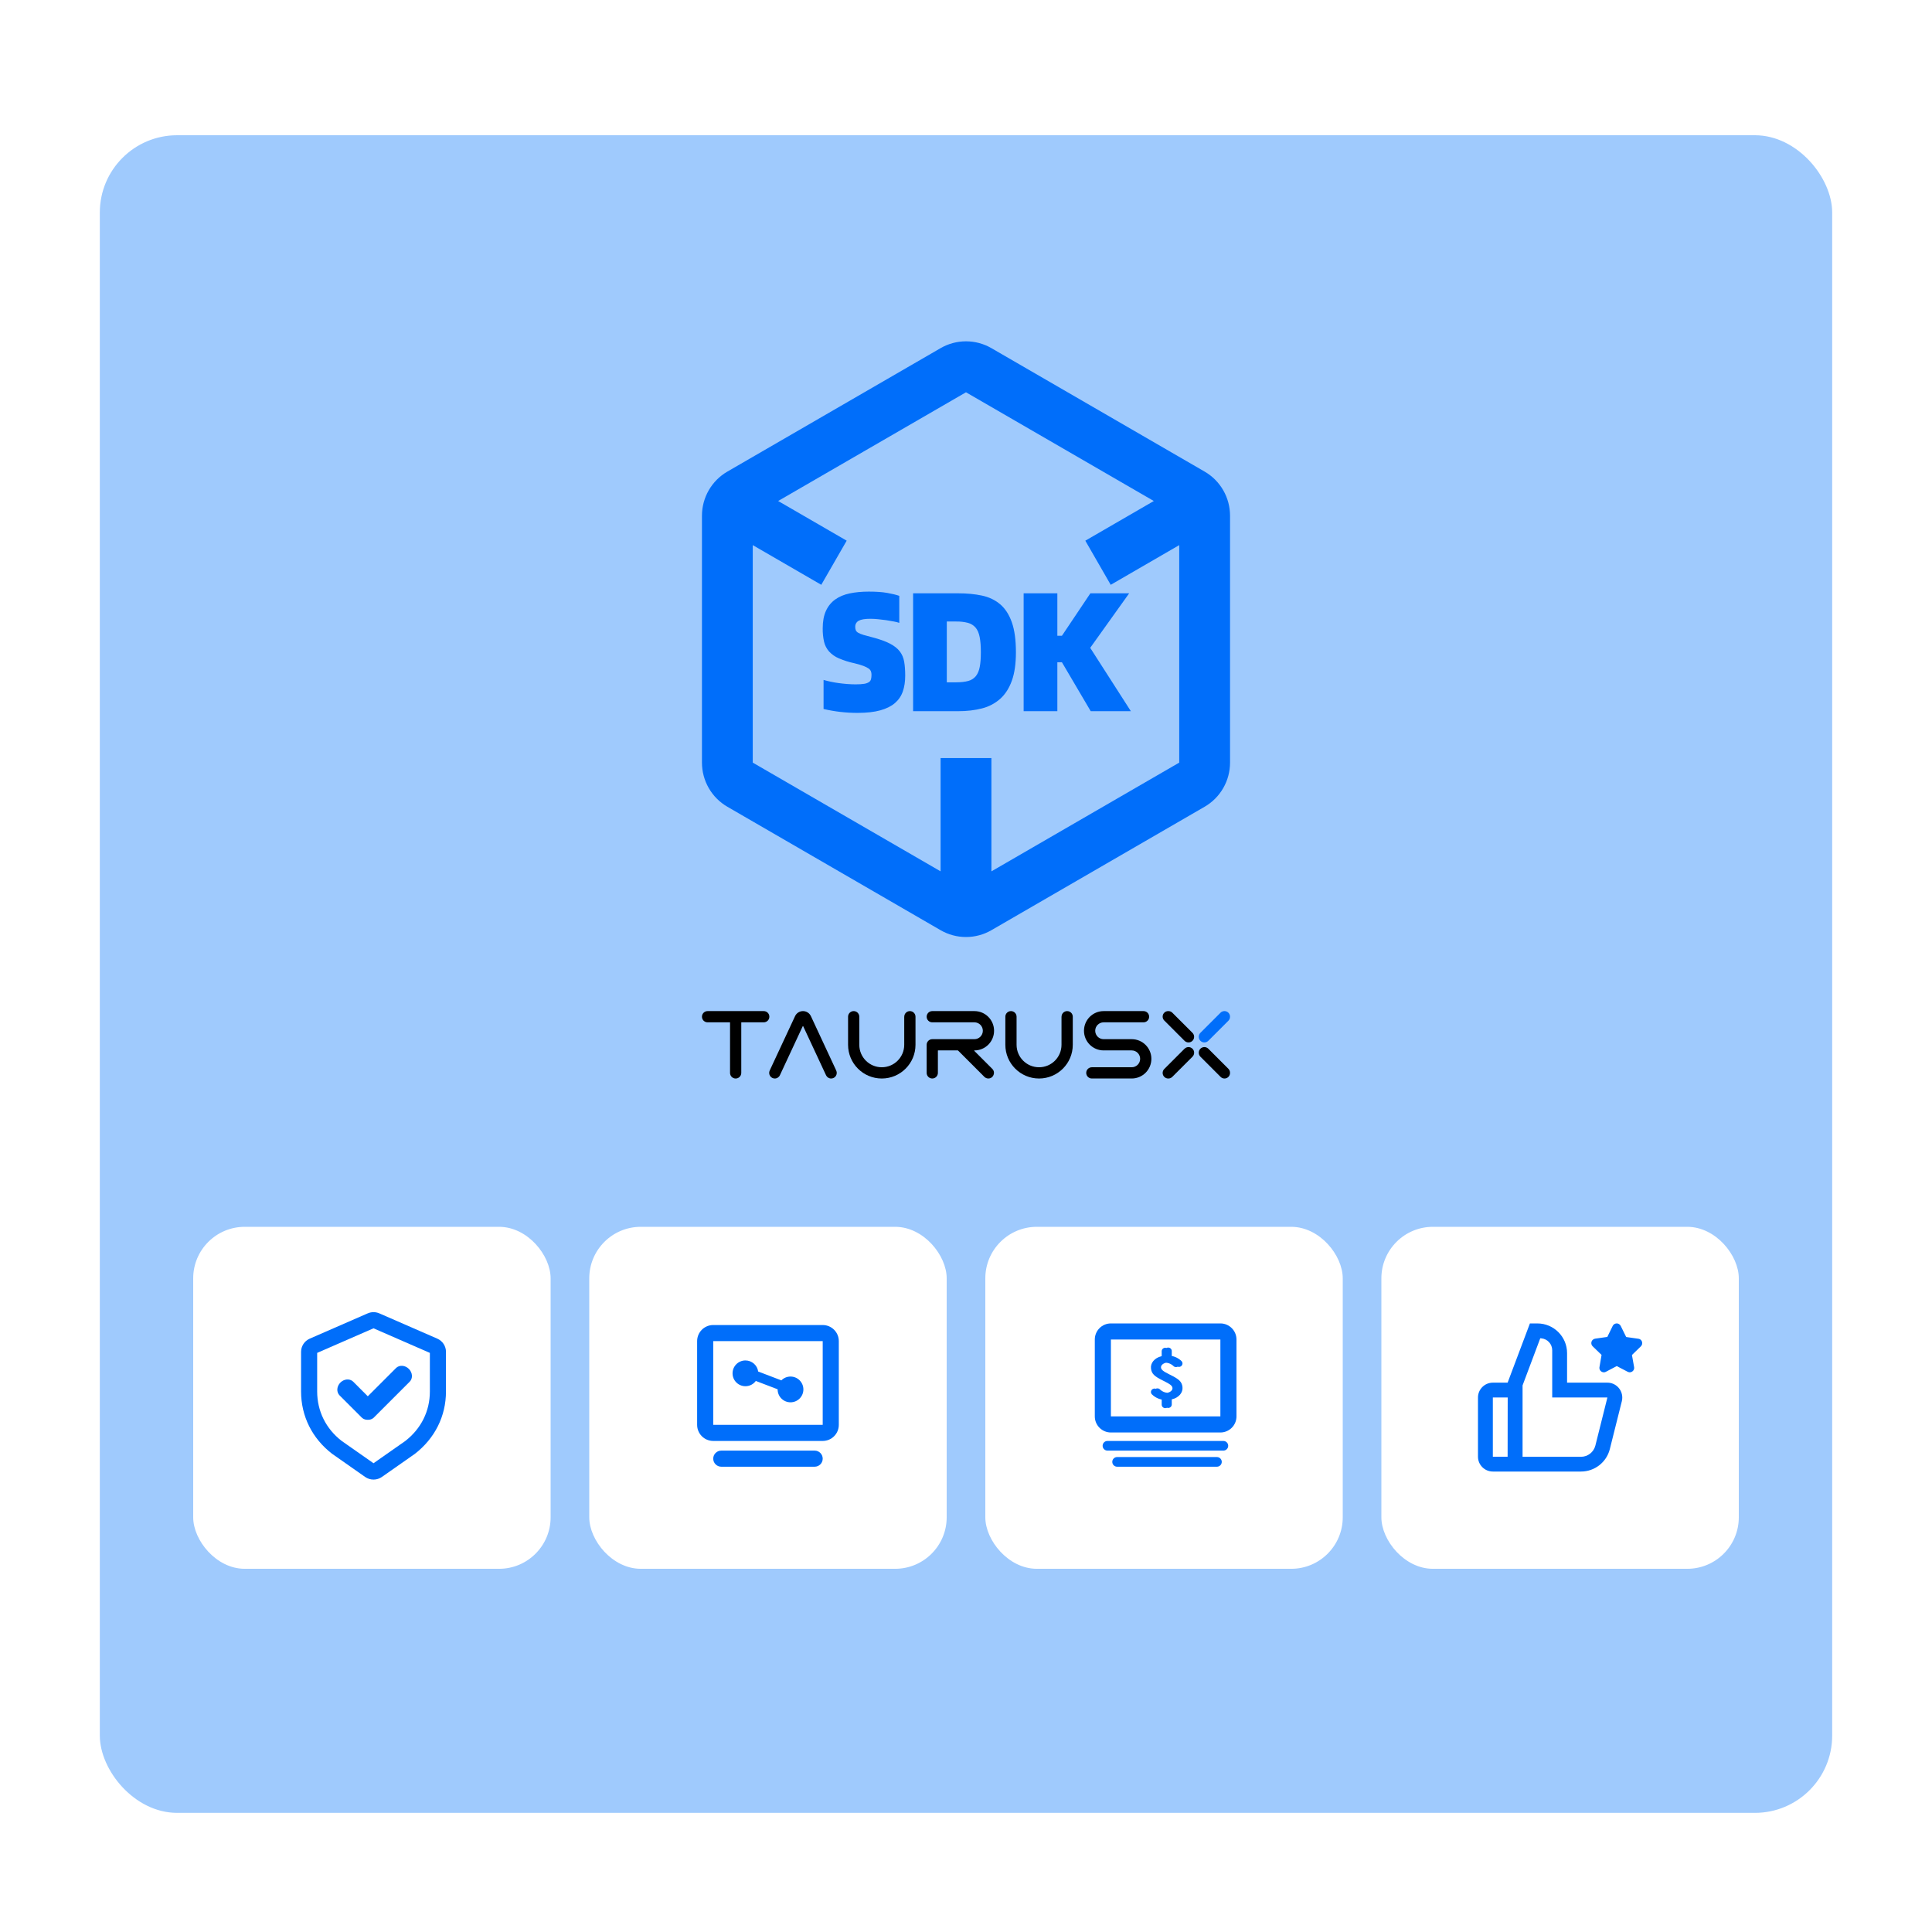
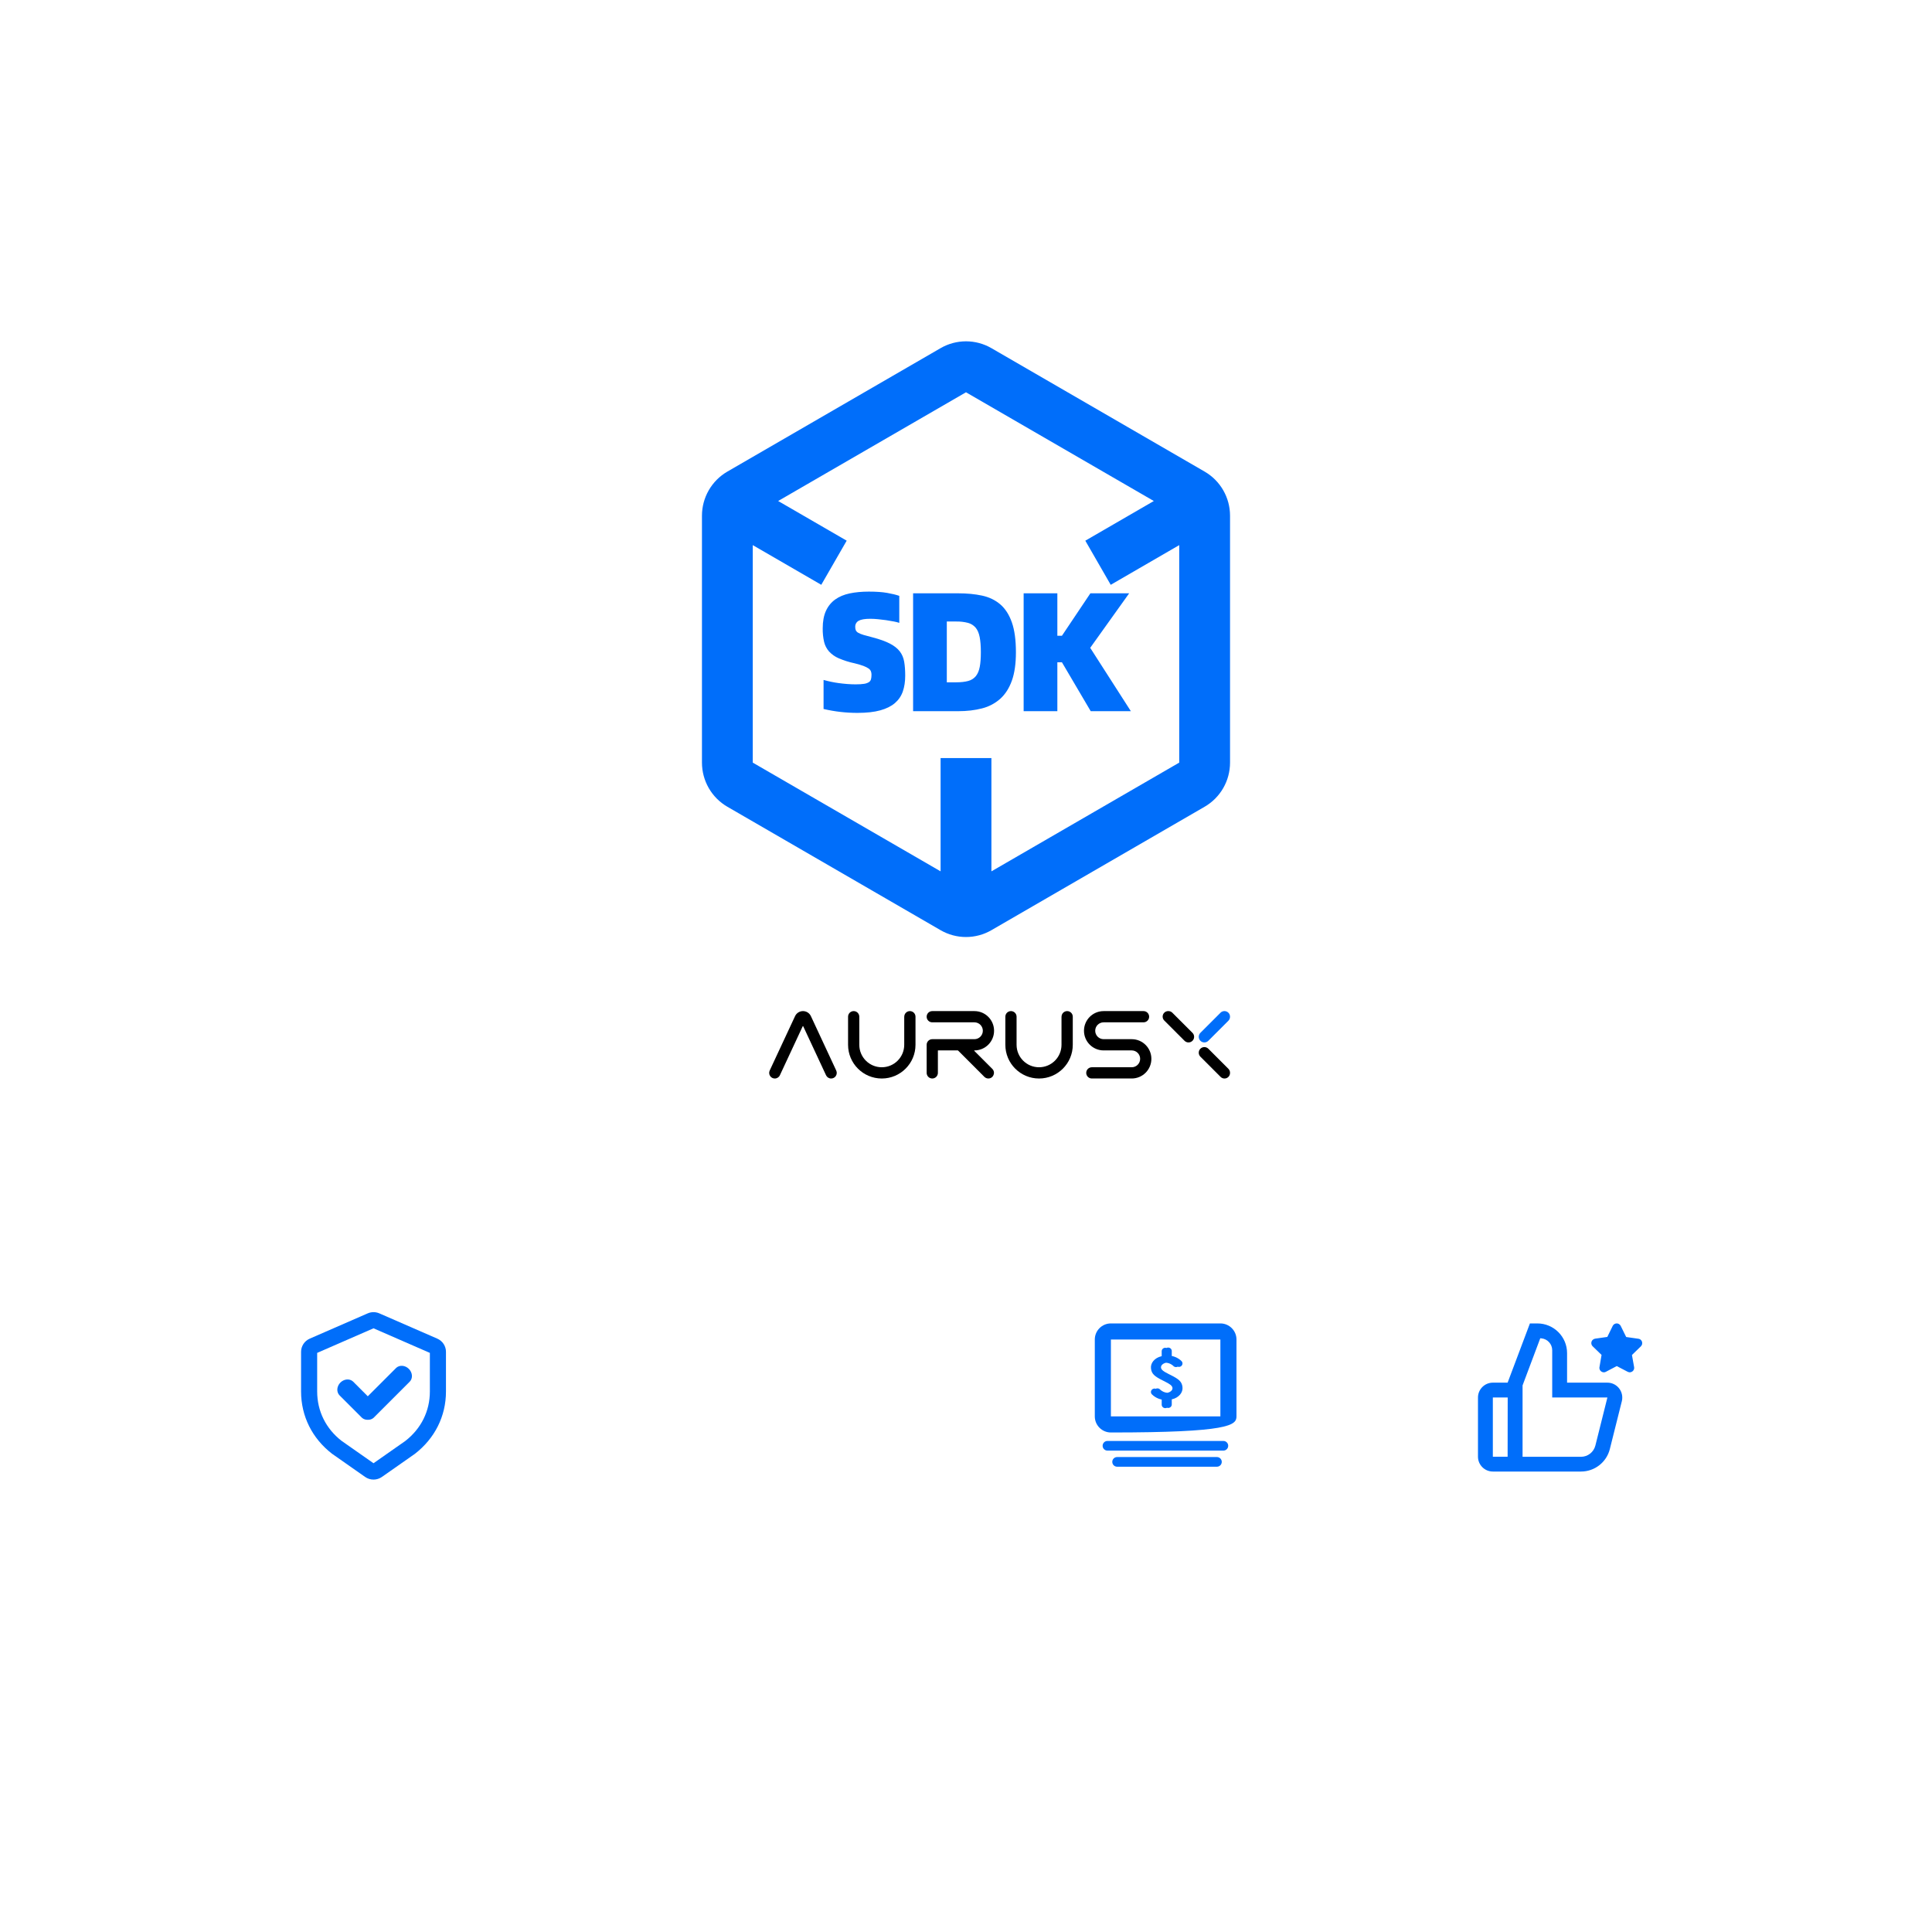
<svg xmlns="http://www.w3.org/2000/svg" width="600" height="600" viewBox="0 0 600 600" fill="none">
  <g filter="url(#filter0_d_1228_2903)">
-     <rect x="31" y="30" width="538" height="521" rx="24" fill="#9FCAFD" />
-   </g>
-   <path d="M237.192 314.006H219.744C218.779 314.006 218 314.785 218 315.75C218 316.715 218.779 317.494 219.744 317.494H226.65C226.688 317.494 226.721 317.527 226.721 317.566V333.198C226.721 334.163 227.5 334.942 228.465 334.942C229.431 334.942 230.209 334.163 230.209 333.198V317.566C230.209 317.527 230.242 317.494 230.281 317.494H237.186C238.152 317.494 238.931 316.715 238.931 315.75C238.936 314.785 238.157 314.006 237.192 314.006Z" fill="black" />
+     </g>
  <path d="M249.373 314.005C248.32 314.005 247.36 314.614 246.916 315.569L239.04 332.457C238.502 333.614 239.347 334.941 240.619 334.941C241.299 334.941 241.914 334.546 242.199 333.932L249.302 318.695C249.329 318.64 249.406 318.64 249.434 318.695L256.537 333.932C256.822 334.546 257.442 334.941 258.116 334.941C259.394 334.941 260.239 333.614 259.696 332.457L251.83 315.569C251.386 314.614 250.426 314.005 249.373 314.005Z" fill="black" />
  <path d="M340.129 320.11C340.129 318.662 341.303 317.494 342.745 317.494H355.13C356.096 317.494 356.875 316.715 356.875 315.75C356.875 314.784 356.096 314.005 355.13 314.005H342.745C339.372 314.005 336.641 316.737 336.641 320.11C336.641 323.483 339.372 326.215 342.745 326.215H351.466C352.914 326.215 354.083 327.389 354.083 328.831C354.083 330.279 352.909 331.447 351.466 331.447H339.081C338.116 331.447 337.337 332.226 337.337 333.192C337.337 334.157 338.116 334.936 339.081 334.936H351.466C354.84 334.936 357.571 332.204 357.571 328.831C357.571 325.458 354.84 322.726 351.466 322.726H342.745C341.297 322.726 340.129 321.553 340.129 320.11Z" fill="black" />
  <path d="M280.817 315.75V324.471C280.817 328.327 277.691 331.447 273.84 331.447C269.984 331.447 266.863 328.321 266.863 324.471V315.75C266.863 314.784 266.085 314.005 265.119 314.005C264.154 314.005 263.375 314.784 263.375 315.75V324.471C263.375 330.252 268.059 334.941 273.846 334.941C279.627 334.941 284.316 330.257 284.316 324.471V315.75C284.316 314.784 283.538 314.005 282.572 314.005C281.607 314.005 280.828 314.784 280.828 315.75H280.817Z" fill="black" />
  <path d="M329.661 315.75V324.471C329.661 328.327 326.534 331.447 322.684 331.447C318.828 331.447 315.707 328.321 315.707 324.471V315.75C315.707 314.784 314.928 314.005 313.963 314.005C312.998 314.005 312.219 314.784 312.219 315.75V324.471C312.219 330.252 316.903 334.941 322.689 334.941C328.471 334.941 333.16 330.257 333.16 324.471V315.75C333.16 314.784 332.381 314.005 331.416 314.005C330.451 314.005 329.672 314.784 329.672 315.75H329.661Z" fill="black" />
  <path d="M372.791 328.161L379.072 334.442C379.395 334.765 379.829 334.941 380.284 334.941C381.227 334.941 381.995 334.173 381.995 333.23V333.142C381.995 332.686 381.814 332.253 381.496 331.93L375.26 325.693C374.579 325.013 373.471 325.013 372.791 325.693C372.111 326.373 372.111 327.481 372.791 328.161Z" fill="black" />
  <path d="M370.329 320.757L364.076 314.504C363.758 314.186 363.325 314.005 362.869 314.005H362.782C361.838 314.005 361.07 314.773 361.07 315.717C361.07 316.172 361.251 316.605 361.569 316.929L367.866 323.226C368.546 323.906 369.654 323.906 370.334 323.226C371.015 322.545 371.015 321.437 370.334 320.757H370.329Z" fill="black" />
  <path d="M379.039 314.51L372.791 320.757C372.111 321.438 372.111 322.546 372.791 323.226C373.471 323.906 374.579 323.906 375.26 323.226L381.49 316.995C381.814 316.671 381.995 316.227 381.995 315.772V315.733C381.995 314.779 381.222 314 380.262 314C379.801 314 379.362 314.181 379.039 314.505V314.51Z" fill="#006EFA" />
-   <path d="M367.866 325.693L361.575 331.984C361.251 332.308 361.07 332.752 361.07 333.208C361.07 334.162 361.844 334.941 362.804 334.941H362.842C363.303 334.941 363.741 334.76 364.065 334.436L370.34 328.161C371.02 327.481 371.02 326.373 370.34 325.693C369.66 325.013 368.552 325.013 367.872 325.693H367.866Z" fill="black" />
  <path d="M308.185 331.963L302.563 326.341C302.519 326.297 302.552 326.22 302.613 326.22C305.986 326.22 308.717 323.489 308.717 320.116C308.717 316.737 305.986 314.005 302.613 314.005H289.525C288.56 314.005 287.781 314.784 287.781 315.75C287.781 316.715 288.56 317.494 289.525 317.494H302.613C304.061 317.494 305.229 318.668 305.229 320.11C305.229 321.558 304.055 322.726 302.613 322.726H289.525C288.56 322.726 287.781 323.505 287.781 324.471V333.192C287.781 334.157 288.56 334.936 289.525 334.936C290.491 334.936 291.27 334.157 291.27 333.192V326.286C291.27 326.248 291.303 326.215 291.341 326.215H297.468C297.468 326.215 297.506 326.22 297.517 326.237L305.706 334.426C306.035 334.755 306.479 334.936 306.94 334.936C308.492 334.936 309.271 333.055 308.174 331.958L308.185 331.963Z" fill="black" />
  <path d="M307.891 108.12L374.109 146.458C376.508 147.847 378.5 149.844 379.886 152.25C381.271 154.656 382 157.384 382 160.162V236.838C382 239.616 381.271 242.344 379.886 244.75C378.5 247.156 376.508 249.153 374.109 250.542L307.891 288.88C305.492 290.269 302.77 291 300 291C297.23 291 294.508 290.269 292.109 288.88L225.891 250.542C223.492 249.153 221.5 247.156 220.114 244.75C218.729 242.344 218 239.616 218 236.838V160.162C218 157.384 218.729 154.656 220.114 152.25C221.5 149.844 223.492 147.847 225.891 146.458L292.109 108.12C294.508 106.731 297.23 106 300 106C302.77 106 305.492 106.731 307.891 108.12ZM300 121.824L241.662 155.589L262.945 167.911L255.055 181.615L233.776 169.293V236.838L292.109 270.602V235.424H307.891V270.608L366.219 236.838V169.293L344.945 181.62L337.055 167.916L358.328 155.594L300 121.83V121.824ZM269.81 183.73C272.093 183.73 273.987 183.862 275.492 184.126C277.001 184.39 278.264 184.696 279.279 185.049V193.436C278.738 193.255 278.184 193.114 277.622 193.014C275.995 192.695 274.354 192.457 272.703 192.302C271.9 192.218 271.092 192.174 270.284 192.17C268.6 192.17 267.401 192.371 266.68 192.777C266.336 192.961 266.051 193.24 265.86 193.581C265.669 193.922 265.579 194.311 265.602 194.702C265.591 195.063 265.653 195.422 265.786 195.757C265.954 196.086 266.221 196.353 266.549 196.522C266.938 196.749 267.48 196.97 268.179 197.181C268.884 197.392 269.794 197.64 270.915 197.92C273.198 198.516 275.013 199.17 276.36 199.871C277.711 200.573 278.737 201.385 279.437 202.298C280.142 203.21 280.594 204.287 280.805 205.516C281.015 206.745 281.12 208.19 281.12 209.841C281.12 211.671 280.878 213.296 280.384 214.72C279.895 216.144 279.079 217.347 277.938 218.334C276.801 219.32 275.281 220.074 273.387 220.602C271.494 221.129 269.126 221.393 266.286 221.393C262.744 221.396 259.214 220.989 255.765 220.18V211.16C257.292 211.596 258.847 211.922 260.42 212.136C261.315 212.257 262.219 212.357 263.129 212.426C264.045 212.494 264.902 212.531 265.707 212.531C266.796 212.531 267.664 212.478 268.311 212.373C268.839 212.309 269.349 212.139 269.81 211.872C270.147 211.662 270.391 211.332 270.494 210.949C270.599 210.564 270.652 210.089 270.652 209.525C270.657 209.164 270.594 208.807 270.468 208.47C270.312 208.113 270.056 207.811 269.731 207.599C269.363 207.335 268.837 207.072 268.153 206.808C267.25 206.478 266.328 206.205 265.391 205.99C263.705 205.634 262.058 205.113 260.473 204.434C259.324 203.948 258.292 203.219 257.448 202.298C256.706 201.443 256.183 200.42 255.923 199.318C255.617 197.941 255.476 196.534 255.502 195.124C255.502 192.977 255.838 191.178 256.501 189.717C257.169 188.256 258.127 187.08 259.368 186.183C260.615 185.286 262.125 184.653 263.892 184.284C265.665 183.915 267.638 183.73 269.81 183.73ZM297.564 184.258C300.3 184.258 302.772 184.495 304.982 184.97C307.191 185.445 309.074 186.352 310.637 187.686C312.199 189.021 313.398 190.888 314.24 193.278C315.082 195.667 315.503 198.764 315.503 202.562C315.503 206.112 315.082 209.06 314.24 211.397C313.398 213.734 312.199 215.606 310.637 217.015C309.019 218.452 307.079 219.474 304.982 219.995C302.772 220.575 300.3 220.866 297.564 220.866H283.572V184.258H297.564ZM328.37 184.258V197.445H329.79L338.628 184.258H350.674L338.575 201.19L351.2 220.866H338.733L329.79 205.674H328.37V220.866H317.901V184.258H328.37ZM296.933 193.014H294.04V211.898H296.933C298.443 211.898 299.695 211.756 300.694 211.476C301.623 211.24 302.452 210.714 303.062 209.973C303.64 209.25 304.045 208.295 304.271 207.098C304.498 205.901 304.613 204.392 304.613 202.562C304.613 200.663 304.492 199.091 304.245 197.841C303.998 196.59 303.577 195.615 302.983 194.913C302.36 194.193 301.535 193.678 300.615 193.436C299.413 193.128 298.174 192.986 296.933 193.014Z" fill="#006EFA" />
  <rect x="60" y="381" width="111" height="106.204" rx="16" fill="white" />
  <rect x="183" y="381" width="111" height="106.204" rx="16" fill="white" />
  <rect x="306" y="381" width="111" height="106.204" rx="16" fill="white" />
  <rect x="429" y="381" width="111" height="106.204" rx="16" fill="white" />
  <path d="M499.193 429.397H486.668V420.213C486.668 415.142 482.545 411.003 477.437 411.003H475.129L468.205 429.397H463.616C461.074 429.397 459 431.466 459 434.002V452.395C459 454.93 461.074 457 463.616 457H490.999C495.225 457 498.908 454.128 499.945 450.041L503.679 435.14C503.783 434.778 503.809 434.39 503.809 434.027C503.809 431.466 501.734 429.397 499.193 429.397ZM468.205 452.395H463.616V434.002H468.231L468.205 452.395ZM495.459 448.929C494.94 450.972 493.099 452.421 490.999 452.421H472.847V430.25L478.344 415.608L478.682 415.634C480.574 415.815 482.053 417.393 482.053 419.333V434.002H499.193L495.459 448.929ZM508.839 415.763L505.027 415.22L503.316 411.753C503.186 411.495 502.979 411.288 502.719 411.158C502.045 410.796 501.215 411.081 500.852 411.753L499.167 415.194L495.355 415.737C495.07 415.789 494.811 415.918 494.603 416.125C494.059 416.669 494.059 417.548 494.603 418.091L497.378 420.782L496.729 424.585C496.729 424.662 496.704 424.74 496.704 424.792C496.704 425.542 497.3 426.163 498.078 426.189C498.311 426.189 498.519 426.137 498.7 426.034L502.097 424.249L505.52 426.034C505.779 426.163 506.065 426.215 506.35 426.163C507.102 426.034 507.62 425.335 507.491 424.585L506.817 420.808L509.591 418.117C509.799 417.91 509.954 417.626 509.98 417.341C510.11 416.565 509.591 415.867 508.839 415.763Z" fill="#006EFA" />
  <path fill-rule="evenodd" clip-rule="evenodd" d="M116 407.5C115.377 407.5 114.761 407.629 114.19 407.878L113.89 408.01L96.19 415.732C95.391 416.08 94.711 416.653 94.233 417.379C93.755 418.106 93.5 418.955 93.5 419.824V432.131C93.5 439.829 96.971 446.709 103.074 451.443L103.083 451.451L113.407 458.683C114.166 459.215 115.072 459.5 116 459.5C116.928 459.5 117.834 459.215 118.593 458.683L128.839 451.508L128.848 451.501C135.028 446.709 138.5 439.829 138.5 432.131V419.825C138.5 418.956 138.245 418.106 137.768 417.379C137.29 416.652 136.609 416.08 135.81 415.731L117.81 407.878C117.239 407.629 116.623 407.5 116 407.5ZM98.5 432.129V420.152L116 412.517L133.5 420.152V432.131C133.5 438.268 130.762 443.709 125.86 447.516L116 454.418L106.061 447.458C101.239 443.707 98.5 438.267 98.5 432.129ZM125.032 424.175C125.744 424.248 126.437 424.586 126.972 425.121C127.251 425.4 127.479 425.724 127.642 426.075C127.806 426.426 127.903 426.797 127.927 427.167C127.951 427.537 127.901 427.899 127.782 428.232C127.662 428.564 127.475 428.861 127.23 429.106L116.116 440.22L115.971 440.355C115.499 440.756 114.88 440.958 114.223 440.928C113.566 440.958 112.946 440.756 112.474 440.355L112.329 440.22L105.457 433.349C105.212 433.104 105.025 432.807 104.906 432.474C104.786 432.142 104.737 431.78 104.761 431.41C104.785 431.04 104.881 430.669 105.045 430.318C105.209 429.967 105.436 429.643 105.715 429.364C106.25 428.829 106.943 428.491 107.655 428.418C108.367 428.345 109.046 428.543 109.555 428.972L109.7 429.106L114.222 433.629L122.988 424.863L123.133 424.729C123.642 424.3 124.32 424.103 125.032 424.175Z" fill="#006EFA" />
-   <path fill-rule="evenodd" clip-rule="evenodd" d="M379 416H345V439.871H379V416ZM345 411C342.239 411 340 413.239 340 416V439.871C340 442.633 342.239 444.871 345 444.871H379C381.761 444.871 384 442.633 384 439.871V416C384 413.239 381.761 411 379 411H345ZM342.43 449C342.43 448.172 343.101 447.5 343.93 447.5H379.93C380.758 447.5 381.43 448.172 381.43 449C381.43 449.828 380.758 450.5 379.93 450.5H343.93C343.101 450.5 342.43 449.828 342.43 449ZM346.93 452.5C346.101 452.5 345.43 453.172 345.43 454C345.43 454.828 346.101 455.5 346.93 455.5H377.93C378.758 455.5 379.43 454.828 379.43 454C379.43 453.172 378.758 452.5 377.93 452.5H346.93Z" fill="#006EFA" />
-   <path fill-rule="evenodd" clip-rule="evenodd" d="M255.5 416.5H221.5V442.5H255.5V416.5ZM221.5 411.5C218.739 411.5 216.5 413.739 216.5 416.5V442.5C216.5 445.261 218.739 447.5 221.5 447.5H255.5C258.261 447.5 260.5 445.261 260.5 442.5V416.5C260.5 413.739 258.261 411.5 255.5 411.5H221.5ZM221.5 453C221.5 451.619 222.619 450.5 224 450.5H253C254.381 450.5 255.5 451.619 255.5 453C255.5 454.381 254.381 455.5 253 455.5H224C222.619 455.5 221.5 454.381 221.5 453ZM231.5 422.5C233.517 422.5 235.186 423.993 235.46 425.935L242.659 428.684C243.384 427.953 244.389 427.5 245.5 427.5C247.709 427.5 249.5 429.291 249.5 431.5C249.5 433.709 247.709 435.5 245.5 435.5C243.291 435.5 241.5 433.709 241.5 431.5C241.5 431.484 241.5 431.469 241.5 431.453L234.726 428.866C233.998 429.857 232.824 430.5 231.5 430.5C229.291 430.5 227.5 428.709 227.5 426.5C227.5 424.291 229.291 422.5 231.5 422.5Z" fill="#006EFA" />
+   <path fill-rule="evenodd" clip-rule="evenodd" d="M379 416H345V439.871H379V416ZM345 411C342.239 411 340 413.239 340 416V439.871C340 442.633 342.239 444.871 345 444.871C381.761 444.871 384 442.633 384 439.871V416C384 413.239 381.761 411 379 411H345ZM342.43 449C342.43 448.172 343.101 447.5 343.93 447.5H379.93C380.758 447.5 381.43 448.172 381.43 449C381.43 449.828 380.758 450.5 379.93 450.5H343.93C343.101 450.5 342.43 449.828 342.43 449ZM346.93 452.5C346.101 452.5 345.43 453.172 345.43 454C345.43 454.828 346.101 455.5 346.93 455.5H377.93C378.758 455.5 379.43 454.828 379.43 454C379.43 453.172 378.758 452.5 377.93 452.5H346.93Z" fill="#006EFA" />
  <path fill-rule="evenodd" clip-rule="evenodd" d="M363.511 427L363.084 426.789C361.224 425.865 360.634 425.38 360.558 424.71C360.547 424.552 360.571 424.394 360.629 424.245C360.686 424.096 360.776 423.961 360.892 423.848C361.183 423.537 361.621 423.313 362.126 423.209C362.706 423.246 363.268 423.425 363.759 423.728C363.994 423.862 364.209 424.025 364.4 424.212C364.596 424.42 364.869 424.545 365.161 424.562C365.364 424.573 365.565 424.531 365.743 424.442C365.842 424.476 365.945 424.496 366.052 424.502C366.344 424.518 366.63 424.425 366.851 424.241C367.071 424.057 367.207 423.797 367.23 423.518C367.253 423.239 367.16 422.962 366.972 422.748C366.813 422.574 366.457 422.228 365.834 421.856C365.29 421.528 364.7 421.288 364.071 421.146L363.902 421.107V419.509C363.885 419.236 363.76 418.979 363.552 418.792C363.344 418.604 363.069 418.5 362.784 418.5C362.602 418.5 362.425 418.542 362.267 418.621C362.148 418.581 362.022 418.56 361.893 418.56C361.608 418.56 361.333 418.664 361.125 418.851C360.917 419.039 360.792 419.295 360.775 419.568V421.174L360.61 421.215C359.637 421.45 358.782 421.954 358.206 422.633C357.612 423.332 357.35 424.152 357.451 425.004C357.547 425.861 357.834 426.465 358.408 427.022C358.94 427.54 359.739 428.04 361.168 428.75L361.597 428.96C363.455 429.885 364.045 430.369 364.122 431.039C364.133 431.197 364.109 431.356 364.052 431.505C363.995 431.653 363.905 431.789 363.789 431.902C363.498 432.212 363.06 432.435 362.555 432.54C361.986 432.503 361.438 432.33 360.922 432.022C360.602 431.829 360.376 431.64 360.284 431.537C360.089 431.323 359.814 431.192 359.518 431.173C359.311 431.159 359.106 431.201 358.925 431.291C358.83 431.259 358.73 431.239 358.628 431.232C358.332 431.213 358.041 431.306 357.817 431.493C357.594 431.679 357.457 431.943 357.437 432.226C357.416 432.509 357.514 432.788 357.709 433.002C358.041 433.351 358.424 433.651 358.847 433.894C359.389 434.223 359.985 434.463 360.61 434.604L360.779 434.644V436.243C360.779 436.526 360.897 436.798 361.106 436.999C361.315 437.199 361.599 437.312 361.895 437.312C362.077 437.312 362.254 437.27 362.412 437.191C362.531 437.231 362.657 437.252 362.786 437.252C363.082 437.252 363.366 437.14 363.575 436.939C363.784 436.739 363.902 436.467 363.902 436.183V434.575L364.069 434.535C365.007 434.321 365.849 433.824 366.471 433.118C367.065 432.417 367.327 431.597 367.23 430.746C367.132 429.891 366.844 429.287 366.271 428.729C365.737 428.212 364.94 427.71 363.511 427Z" fill="#006EFA" />
  <defs>
    <filter id="filter0_d_1228_2903" x="7" y="18" width="586" height="569" filterUnits="userSpaceOnUse" color-interpolation-filters="sRGB">
      <feFlood flood-opacity="0" result="BackgroundImageFix" />
      <feColorMatrix in="SourceAlpha" type="matrix" values="0 0 0 0 0 0 0 0 0 0 0 0 0 0 0 0 0 0 127 0" result="hardAlpha" />
      <feOffset dy="12" />
      <feGaussianBlur stdDeviation="12" />
      <feComposite in2="hardAlpha" operator="out" />
      <feColorMatrix type="matrix" values="0 0 0 0 0 0 0 0 0 0.204 0 0 0 0 0.596 0 0 0 0.21 0" />
      <feBlend mode="normal" in2="BackgroundImageFix" result="effect1_dropShadow_1228_2903" />
      <feBlend mode="normal" in="SourceGraphic" in2="effect1_dropShadow_1228_2903" result="shape" />
    </filter>
  </defs>
</svg>